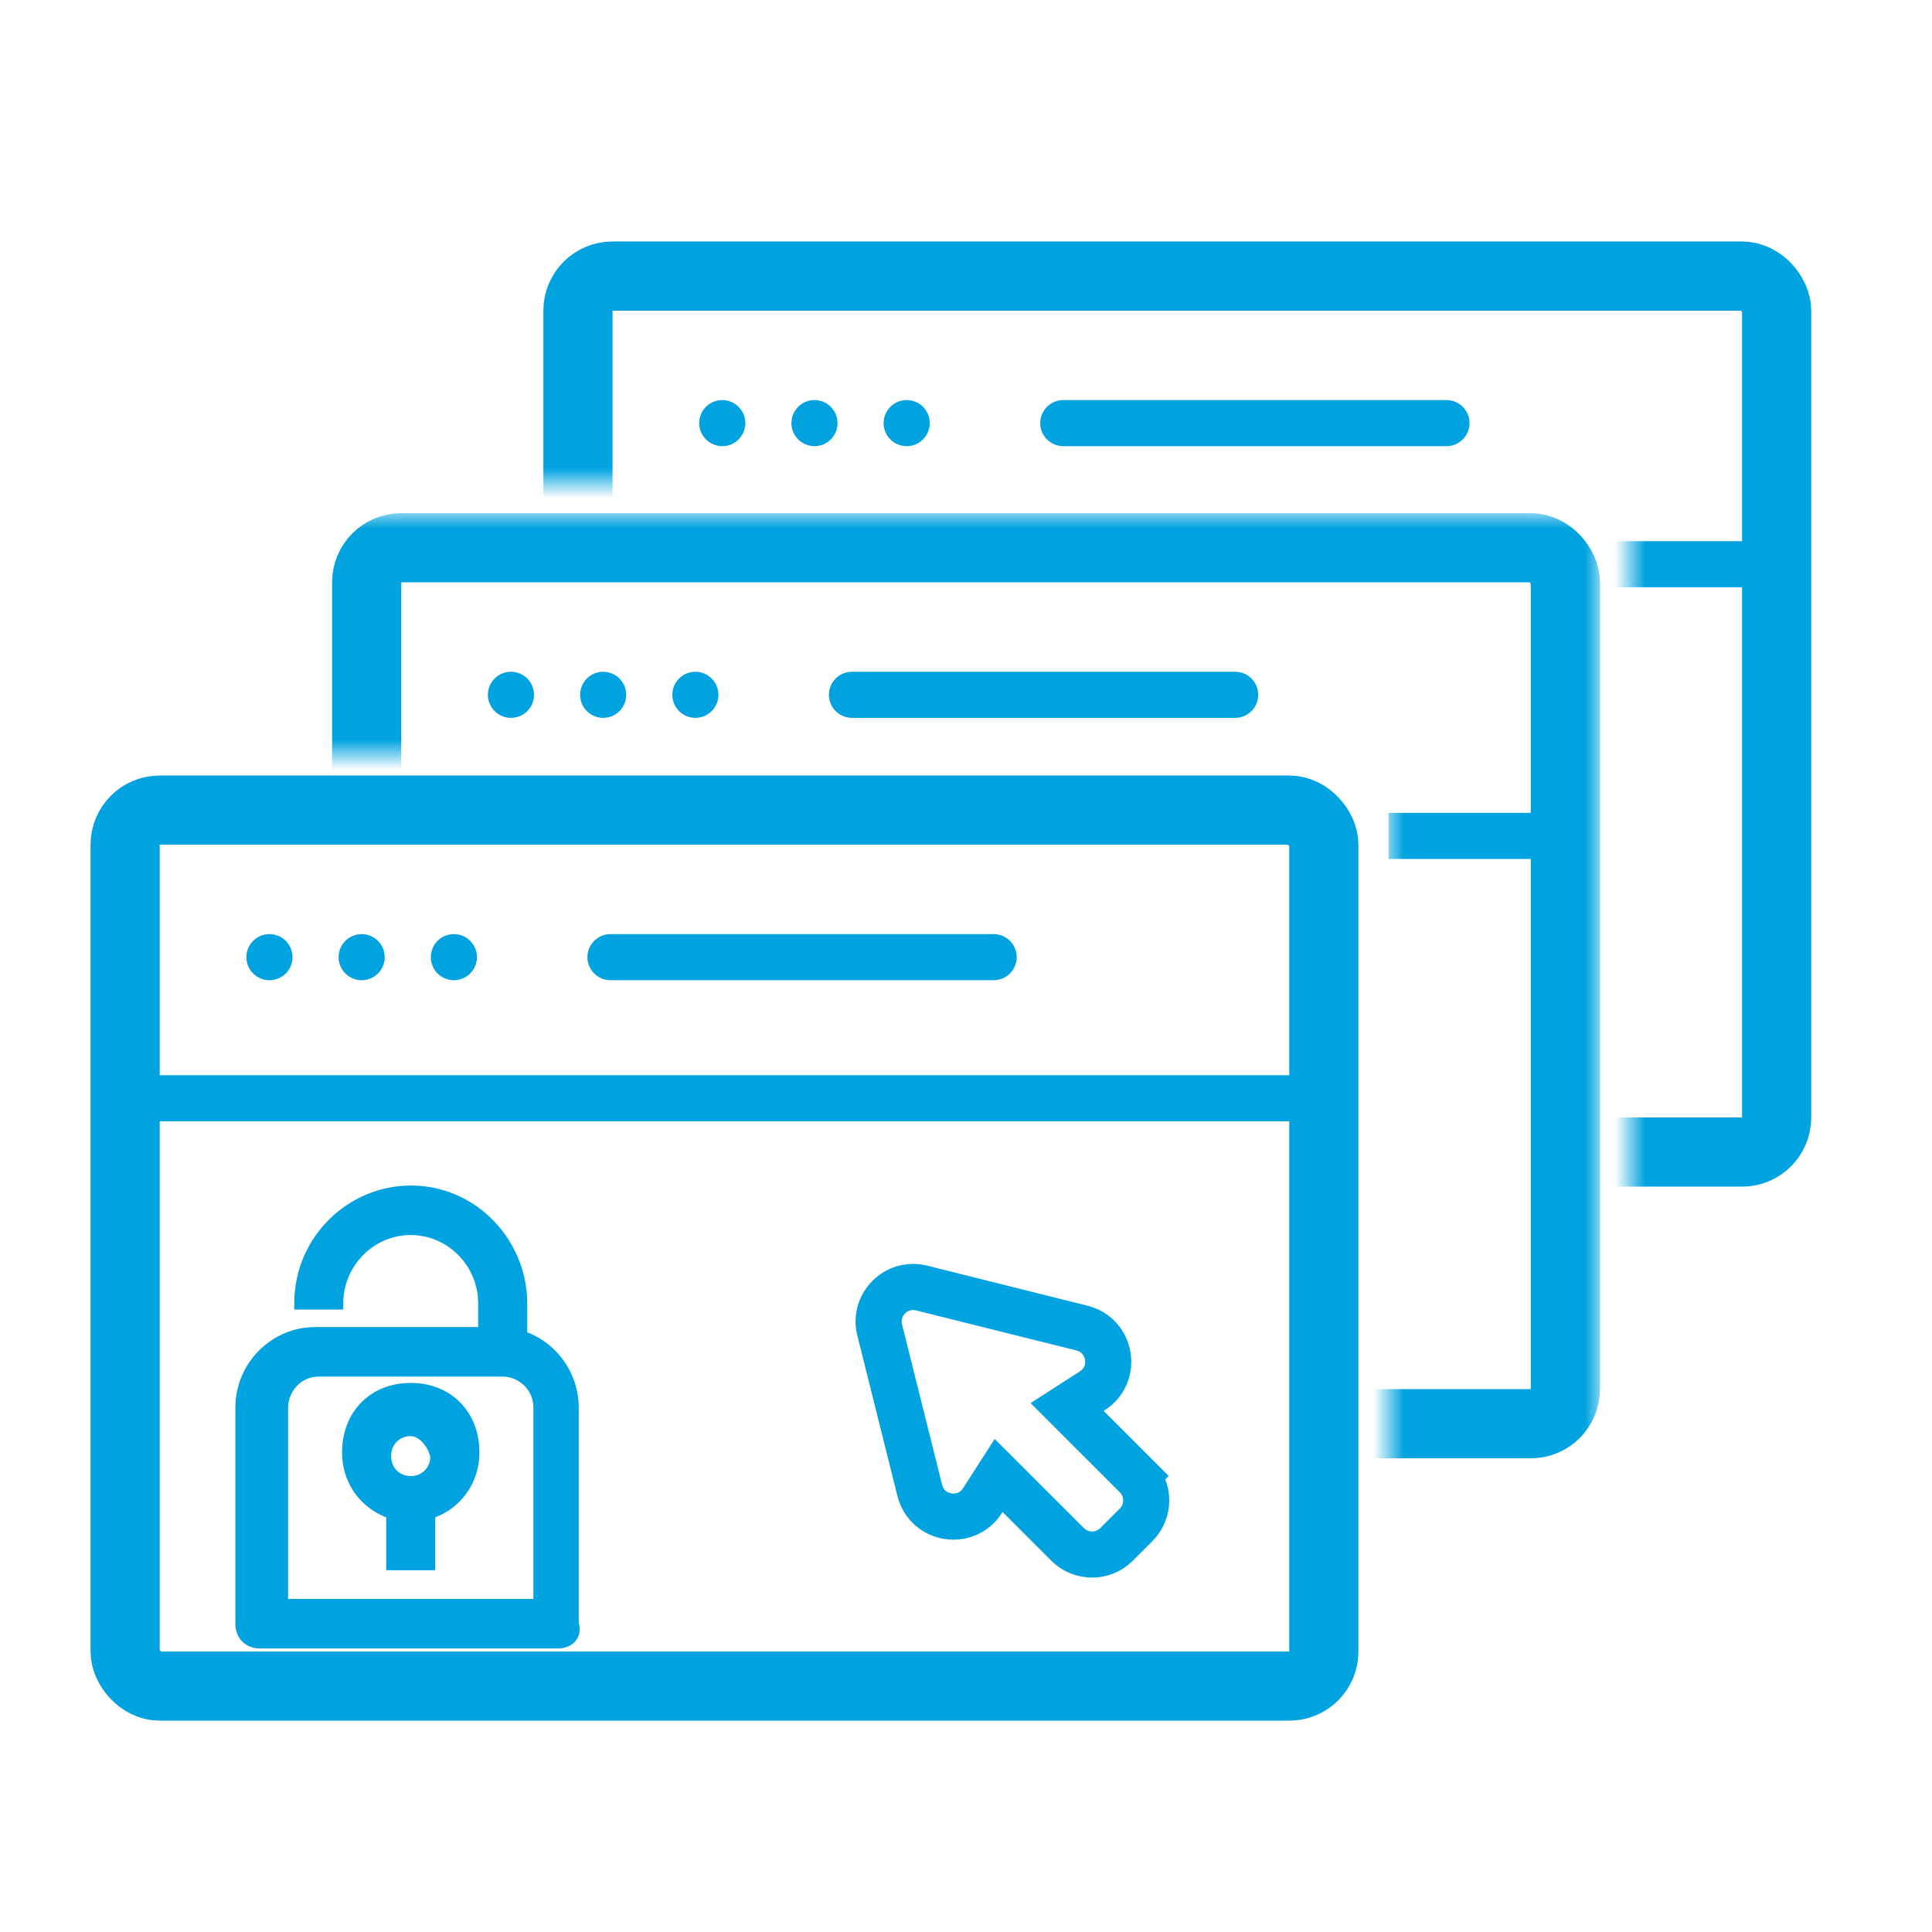
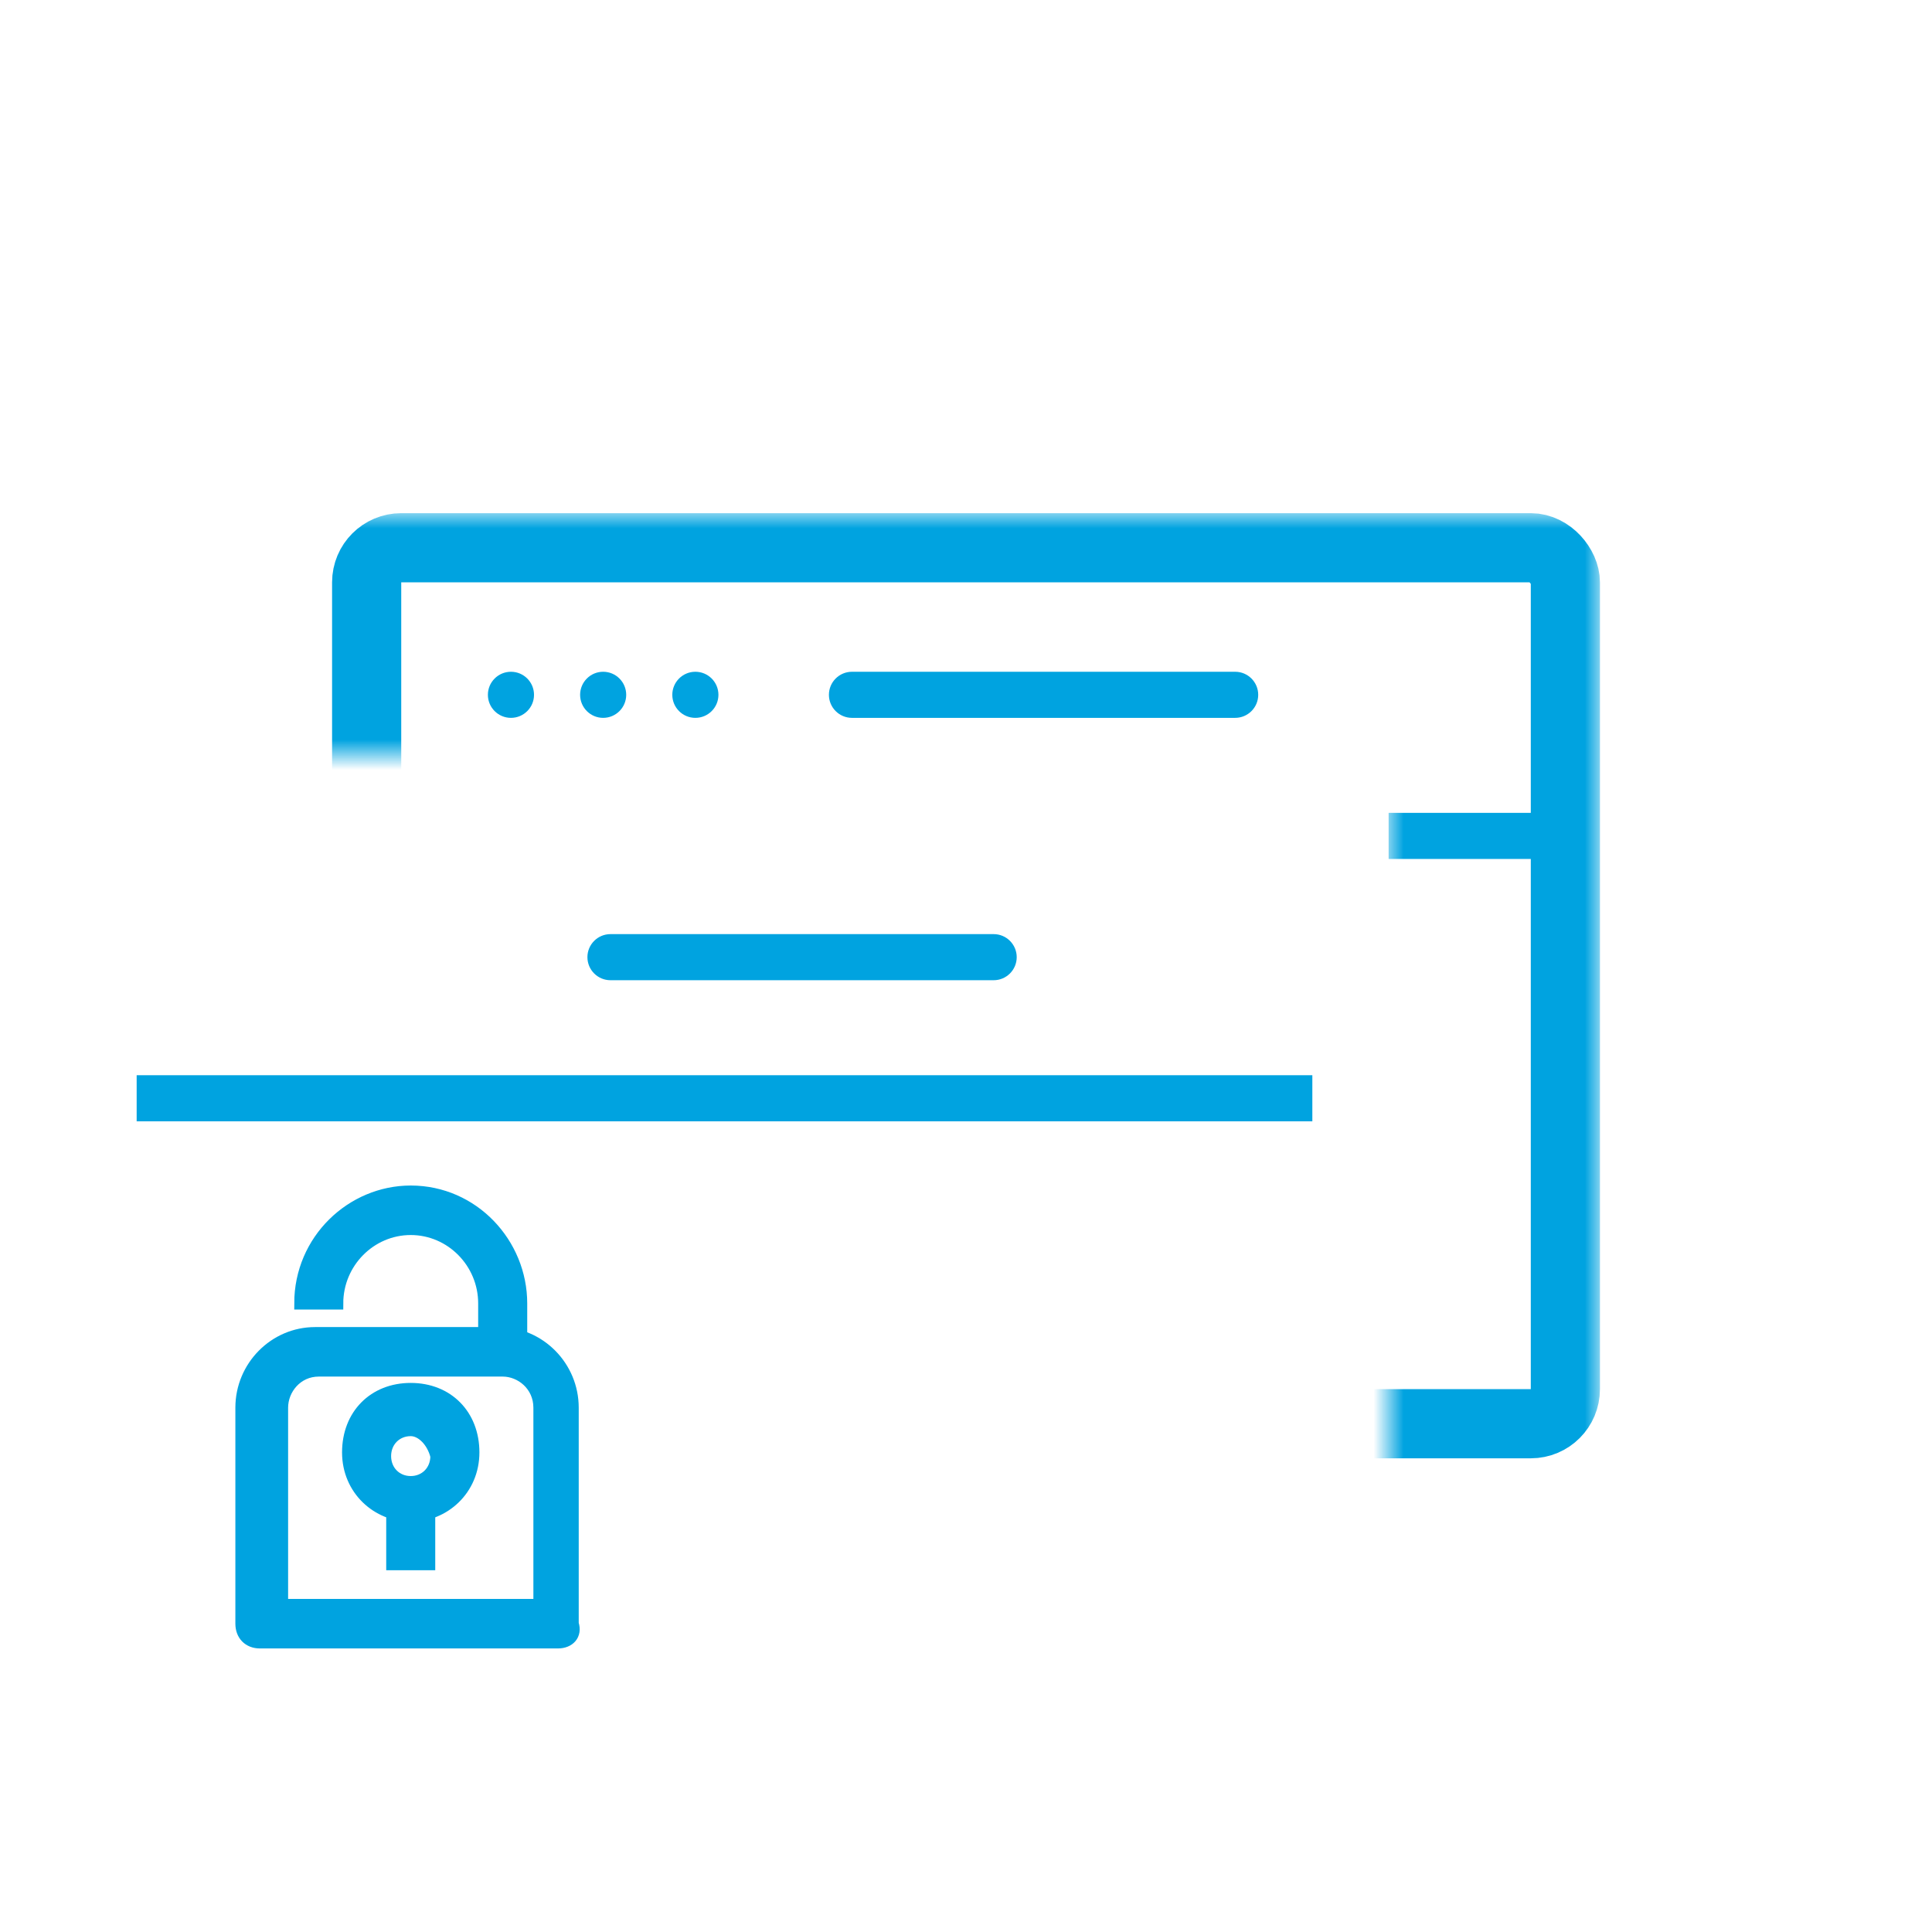
<svg xmlns="http://www.w3.org/2000/svg" width="64" height="64" viewBox="0 0 64 64" fill="none">
  <g clip-path="url(#clip0)">
    <path d="M43.473 35.618H4.527V37.145H43.473V35.618Z" fill="#00A3E0" />
    <path d="M32.916 30.944H20.223C19.801 30.944 19.459 31.286 19.459 31.707C19.459 32.129 19.801 32.471 20.223 32.471H32.916C33.338 32.471 33.68 32.129 33.68 31.707C33.68 31.286 33.338 30.944 32.916 30.944Z" fill="#00A3E0" />
-     <path d="M15.799 31.707C15.799 32.129 15.457 32.471 15.035 32.471C14.613 32.471 14.271 32.129 14.271 31.707C14.271 31.286 14.613 30.944 15.035 30.944C15.457 30.944 15.799 31.286 15.799 31.707ZM12.744 31.707C12.744 32.129 12.402 32.471 11.98 32.471C11.559 32.471 11.217 32.129 11.217 31.707C11.217 31.286 11.559 30.944 11.98 30.944C12.402 30.944 12.744 31.286 12.744 31.707ZM9.69 31.707C9.69 32.129 9.348 32.471 8.926 32.471C8.504 32.471 8.162 32.129 8.162 31.707C8.162 31.286 8.504 30.944 8.926 30.944C9.348 30.944 9.69 31.286 9.69 31.707Z" fill="#00A3E0" />
-     <rect x="4.145" y="26.836" width="39.709" height="29.018" rx="1.145" stroke="#00A3E0" stroke-width="2.291" />
-     <path d="M35.366 51.161C35.813 51.608 36.538 51.608 36.986 51.161L37.634 50.513C38.081 50.066 38.081 49.34 37.634 48.893L37.094 49.433L37.634 48.893L35.349 46.609L36.185 46.071C37.029 45.529 36.817 44.24 35.844 43.996L30.53 42.668C29.691 42.458 28.931 43.218 29.141 44.057L30.469 49.371C30.713 50.345 32.001 50.557 32.544 49.713L33.081 48.877L35.366 51.161Z" stroke="#00A3E0" stroke-width="1.527" />
    <mask id="mask0" mask-type="alpha" maskUnits="userSpaceOnUse" x="10" y="17" width="43" height="32">
      <path fill-rule="evenodd" clip-rule="evenodd" d="M10 17H46H53V25V49H46V25H10V17Z" fill="#C4C4C4" />
    </mask>
    <g mask="url(#mask0)">
      <path d="M52 26.927H46V28.454H52V26.927Z" fill="#00A3E0" />
      <path d="M40.916 22.253H28.223C27.801 22.253 27.459 22.595 27.459 23.017C27.459 23.438 27.801 23.78 28.223 23.78H40.916C41.338 23.78 41.68 23.438 41.68 23.017C41.68 22.595 41.338 22.253 40.916 22.253Z" fill="#00A3E0" />
      <path d="M23.799 23.017C23.799 23.438 23.457 23.78 23.035 23.78C22.613 23.78 22.271 23.438 22.271 23.017C22.271 22.595 22.613 22.253 23.035 22.253C23.457 22.253 23.799 22.595 23.799 23.017ZM20.744 23.017C20.744 23.438 20.402 23.78 19.98 23.78C19.559 23.78 19.217 23.438 19.217 23.017C19.217 22.595 19.559 22.253 19.98 22.253C20.402 22.253 20.744 22.595 20.744 23.017ZM17.69 23.017C17.69 23.438 17.348 23.78 16.926 23.78C16.504 23.78 16.162 23.438 16.162 23.017C16.162 22.595 16.504 22.253 16.926 22.253C17.348 22.253 17.69 22.595 17.69 23.017Z" fill="#00A3E0" />
      <rect x="12.146" y="18.145" width="39.709" height="29.018" rx="1.145" stroke="#00A3E0" stroke-width="2.291" />
    </g>
    <mask id="mask1" mask-type="alpha" maskUnits="userSpaceOnUse" x="9" y="7" width="60" height="36">
-       <path fill-rule="evenodd" clip-rule="evenodd" d="M62 7H69V16H62V43H54V16H9V7H54H62Z" fill="#C4C4C4" />
-     </mask>
+       </mask>
    <g mask="url(#mask1)">
-       <path d="M59 17.927H53V19.454H59V17.927Z" fill="#00A3E0" />
      <path d="M47.916 13.253H35.223C34.801 13.253 34.459 13.595 34.459 14.016C34.459 14.438 34.801 14.78 35.223 14.78H47.916C48.338 14.78 48.68 14.438 48.68 14.016C48.68 13.595 48.338 13.253 47.916 13.253Z" fill="#00A3E0" />
      <path d="M30.799 14.016C30.799 14.438 30.457 14.78 30.035 14.78C29.613 14.78 29.271 14.438 29.271 14.016C29.271 13.595 29.613 13.253 30.035 13.253C30.457 13.253 30.799 13.595 30.799 14.016ZM27.744 14.016C27.744 14.438 27.402 14.78 26.98 14.78C26.559 14.78 26.217 14.438 26.217 14.016C26.217 13.595 26.559 13.253 26.98 13.253C27.402 13.253 27.744 13.595 27.744 14.016ZM24.69 14.016C24.69 14.438 24.348 14.78 23.926 14.78C23.504 14.78 23.162 14.438 23.162 14.016C23.162 13.595 23.504 13.253 23.926 13.253C24.348 13.253 24.69 13.595 24.69 14.016Z" fill="#00A3E0" />
      <rect x="19.145" y="9.145" width="39.709" height="29.018" rx="1.145" stroke="#00A3E0" stroke-width="2.291" />
    </g>
    <path d="M18.481 54.404H8.609C8.244 54.404 8 54.157 8 53.787V46.631C8 45.274 9.097 44.164 10.437 44.164H16.531C17.872 44.164 18.968 45.274 18.968 46.631V53.787C19.09 54.157 18.846 54.404 18.481 54.404ZM9.219 53.17H17.872V46.631C17.872 45.891 17.262 45.398 16.653 45.398H10.559C9.828 45.398 9.341 46.014 9.341 46.631V53.17H9.219Z" fill="#00A3E0" stroke="#00A3E0" stroke-width="0.406" />
    <path d="M17.262 44.781H16.043V43.177C16.043 41.819 14.946 40.709 13.606 40.709C12.265 40.709 11.168 41.819 11.168 43.177H9.95C9.95 41.079 11.656 39.475 13.606 39.475C15.678 39.475 17.262 41.203 17.262 43.177V44.781Z" fill="#00A3E0" stroke="#00A3E0" stroke-width="0.406" />
    <path d="M13.606 50.209C12.509 50.209 11.534 49.345 11.534 48.112C11.534 46.878 12.387 46.014 13.606 46.014C14.825 46.014 15.678 46.878 15.678 48.112C15.678 49.345 14.703 50.209 13.606 50.209ZM13.606 47.371C13.118 47.371 12.753 47.742 12.753 48.235C12.753 48.729 13.118 49.099 13.606 49.099C14.093 49.099 14.459 48.729 14.459 48.235C14.337 47.742 13.972 47.371 13.606 47.371Z" fill="#00A3E0" stroke="#00A3E0" stroke-width="0.406" />
    <path d="M14.215 49.592H12.997V51.813H14.215V49.592Z" fill="#00A3E0" stroke="#00A3E0" stroke-width="0.406" />
  </g>
  <defs>
    <clipPath id="clip0">
      <rect width="64" height="64" fill="white" />
    </clipPath>
  </defs>
</svg>